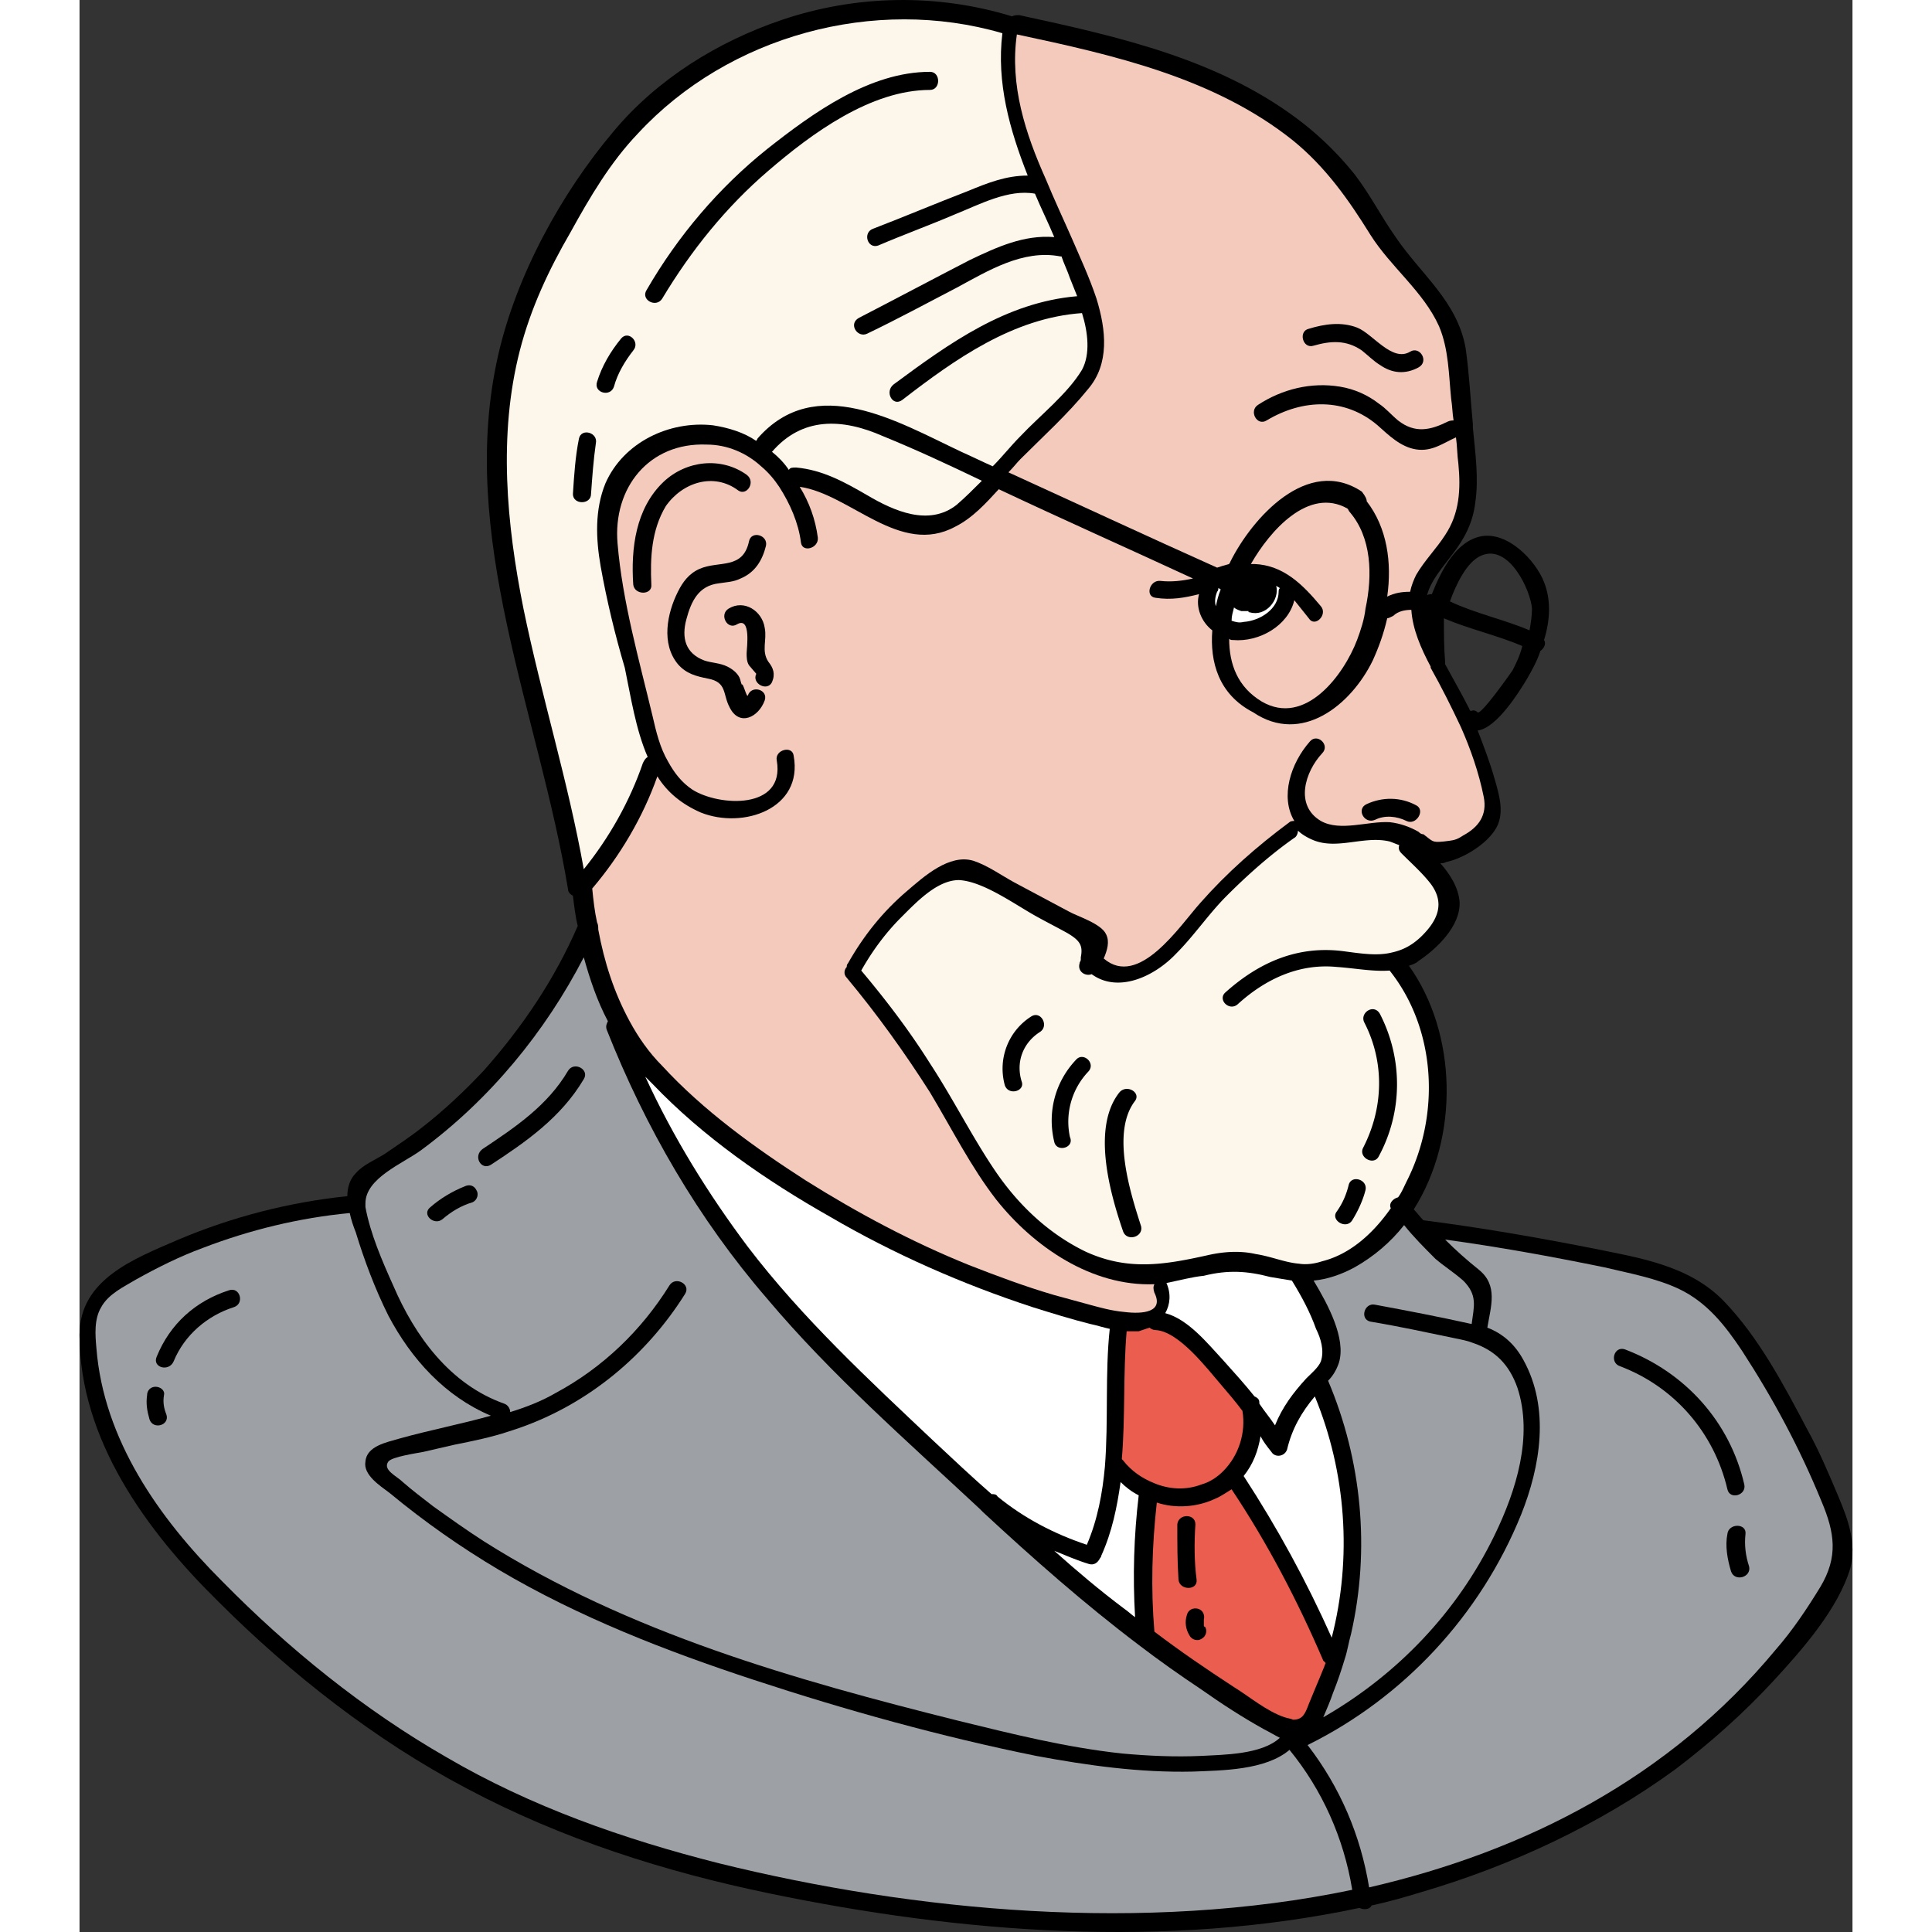
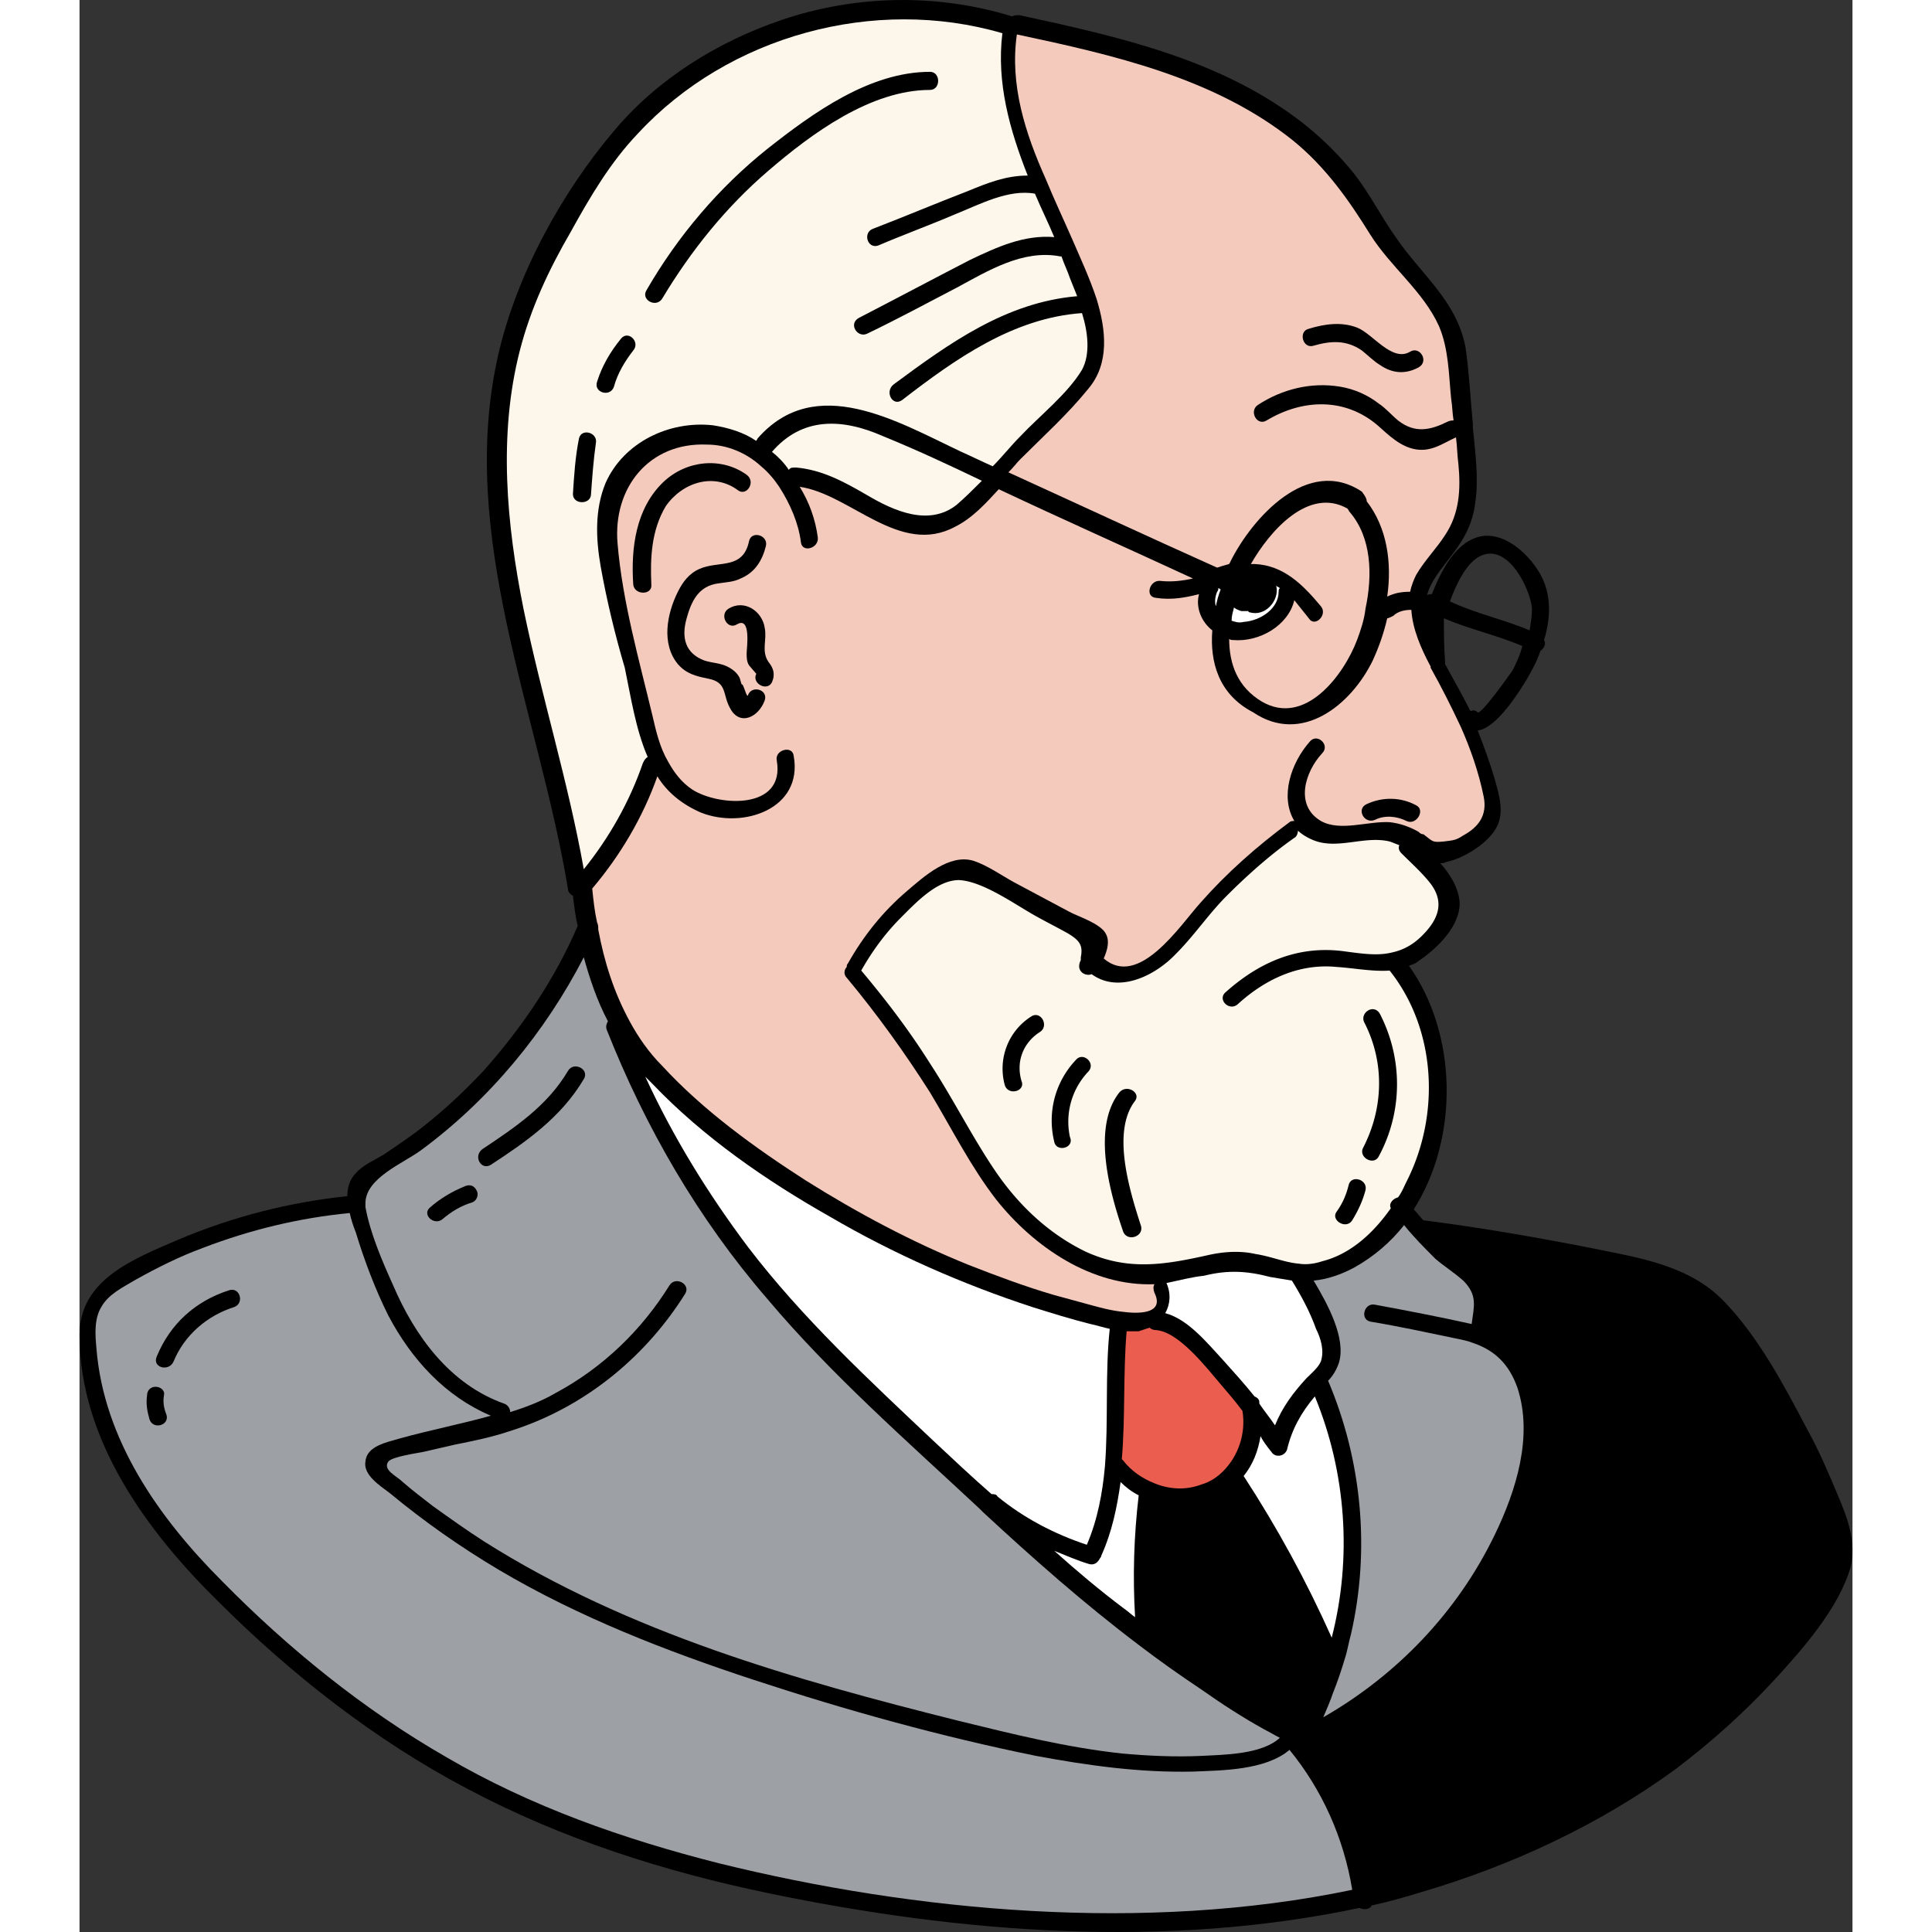
<svg xmlns="http://www.w3.org/2000/svg" preserveAspectRatio="xMidYMid meet" data-bbox="26.6 19.846 146.968 160.152" viewBox="26.6 19.846 146.968 160.152" height="200" width="200" data-type="color" role="presentation" aria-hidden="true" aria-label="">
  <rect x="26.6" y="19.846" width="146.968" height="160.152" fill="#333333" stroke="none" />
  <g>
    <path d="M172.4 143.9c-.8-1.9-1.6-3.8-2.6-5.6-1.9-3.6-4-7.6-6.9-10.6-2.9-3-7.1-3.6-11-4.4-4.6-.9-9.2-1.7-13.9-2.3-.3-.3-.5-.6-.8-.9 3.8-6 3.6-14.6-.4-20.2.3-.1.6-.2.8-.4 1.5-1 3.5-2.9 3.4-4.9-.1-1.2-.8-2.3-1.6-3.2.2 0 .3 0 .5-.1 1.4-.3 3.2-1.4 4-2.6.9-1.3.4-2.9 0-4.3s-.9-2.7-1.4-4c1.6-.2 3.5-3.3 4.1-4.3.4-.7.8-1.4 1.1-2.3.3-.2.5-.6.3-.9.5-1.6.6-3.3 0-4.8-.7-1.8-3-4.2-5.2-3.8-2.1.4-3.3 2.8-4.1 4.8-.1 0-.3 0-.4.1.3-1.2 1.2-2.2 2.1-3.4 1-1.3 1.7-2.6 1.9-4.3.3-2 0-4.1-.2-6.2V55c-.2-2.1-.3-4.2-.6-6.3-.7-3.9-3.7-6.1-5.8-9.2-1.2-1.7-2.1-3.5-3.4-5.2-1.2-1.5-2.6-2.9-4.1-4.1-6.8-5.4-15.4-7.3-23.7-9.1-.2 0-.4 0-.6.1-6.2-1.9-12.9-1.8-19.1.3-5.3 1.8-10.3 4.9-13.9 9.2-4.4 5.2-8.1 12-9.6 18.6-3.4 15 3.4 29.7 5.8 44.3 0 .2.2.4.4.5.1.8.2 1.7.4 2.5-1.9 4.4-4.6 8.4-7.8 12-1.6 1.7-3.3 3.3-5.1 4.7-1 .8-2.1 1.5-3.1 2.2-.8.5-1.8.9-2.4 1.6-.5.5-.7 1.2-.7 1.9-4.8.5-9.5 1.7-14 3.6-3.7 1.6-8.2 3.3-8.2 7.9 0 8.7 5.6 16.3 11.5 22.1 6 6 13 11.5 20.6 15.5 7.9 4.2 16.4 6.9 25.1 8.7 15.9 3.3 32.9 4.6 48.9 1.2.4.2.9.1 1-.2 1.4-.3 2.8-.7 4.1-1.1 7.5-2.2 14.8-5.6 21.1-10.2 2.9-2.2 5.6-4.6 8.1-7.3 2.4-2.6 5.4-6 6.4-9.4.5-2.1-.2-4-1-5.9zm-34.2-72.8s0 .1 0 0zm7.2 4.3c-.2.3-2.6 3.7-2.9 3.5-.2-.2-.4-.2-.6-.1 0-.1-.1-.1-.1-.2-.6-1.2-1.3-2.4-2-3.7v-.2c-.1-1.2-.1-2.4-.1-3.6 2.1.9 4.4 1.4 6.5 2.3-.2.8-.5 1.4-.8 2zm-2.6-9.5c2.3-1 4.1 2.9 4.2 4.4 0 .6-.1 1.2-.2 1.8-2.1-.9-4.5-1.4-6.6-2.4.5-1.4 1.4-3.3 2.6-3.8z" />
    <path d="M28.4 128.2c-.6 1-.5 2.3-.4 3.4.6 7.6 5.2 14.1 10.4 19.3 5.5 5.6 11.8 10.7 18.6 14.6 7 4.1 14.7 6.8 22.6 8.8 16.2 4 35.3 5.8 52.5 2.2-.7-4.3-2.5-8.3-5.2-11.6-2 1.7-5.6 1.7-8 1.8-4.4.1-8.7-.5-13-1.3-7.9-1.6-15.8-3.8-23.4-6.3-7.3-2.4-14.5-5.2-21.1-9.1-3.2-1.9-6.2-4-9.1-6.4-.8-.6-2.2-1.5-2-2.6.1-1.3 1.8-1.6 2.8-1.9 2.5-.7 5.1-1.2 7.6-1.9-3.8-1.6-6.6-4.7-8.5-8.3-1.1-2.2-2-4.6-2.7-6.9-.2-.5-.4-1.1-.5-1.6-4.2.4-8.3 1.4-12.2 2.9-1.9.7-3.7 1.6-5.5 2.6-1 .6-2.3 1.2-2.9 2.3zm4 9.3c-.2-.7-.3-1.3-.2-2 0-.4.3-.7.7-.7.4 0 .8.3.7.7-.1.6 0 1.1.2 1.6.3.9-1.1 1.3-1.4.4zm2-4.8c-.4.9-1.8.5-1.4-.4 1.1-2.7 3.2-4.6 6-5.5.9-.3 1.3 1.1.4 1.4-2.2.7-4.1 2.3-5 4.5z" fill="#9DA0A5" data-color="1" />
    <path d="M54.9 115.2c-1.5 1.1-4.6 2.3-4.6 4.4v.3c.4 2.2 1.4 4.5 2.3 6.5 1.8 4.2 4.7 8.2 9.2 9.8.3.1.5.4.5.7 1.3-.4 2.6-.9 3.8-1.6 3.9-2.1 7.1-5.2 9.4-8.9.5-.8 1.8-.1 1.3.7-3.2 5.1-8 9.1-13.7 11.1l-.9.3c-1.5.5-3 .8-4.5 1.1-.9.2-1.7.4-2.6.6-.5.1-2.6.4-2.9.8-.5.7.7 1.2 1.2 1.7.8.7 1.6 1.3 2.5 2 1.4 1 2.8 2 4.2 2.9 12 7.6 25.8 11.5 39.4 14.9 4.5 1.1 8.9 2.2 13.5 2.7 2.2.2 4.4.3 6.6.2 1.8-.1 5-.1 6.5-1.5-.4-.2-.9-.5-1.3-.7-1.8-1-3.5-2.1-5.2-3.3-1.8-1.2-3.5-2.4-5.2-3.7-4.5-3.4-8.8-7.2-12.9-11l-.3-.3c-6-5.6-12.3-11.1-17.6-17.4-5.7-6.6-10.1-14.2-13.3-22.3-.1-.3 0-.5.1-.7-.9-1.7-1.5-3.5-2-5.3-3.2 6.2-7.8 11.8-13.5 16zm1.8 5.7c-.7.6-1.8-.4-1-1 .8-.7 1.8-1.3 2.8-1.7.4-.2.8-.1 1 .3.2.3.1.8-.3 1-1 .3-1.8.8-2.5 1.4zm4-4.5c-.8.5-1.5-.7-.7-1.3 2.7-1.8 5.4-3.6 7.1-6.5.5-.8 1.8-.1 1.3.7-1.9 3.2-4.8 5.2-7.7 7.1z" fill="#9DA0A5" data-color="1" />
    <path d="M69 60.8c0 .9-1.5.9-1.5 0 .1-1.6.2-3.1.5-4.6.2-.9 1.6-.5 1.4.4-.2 1.4-.3 2.8-.4 4.2zm.8 6c-.4-2.3-.5-4.7.4-6.9 1.5-3.4 5.3-5.2 8.9-4.8 1.3.2 2.6.6 3.6 1.3 0-.1.1-.1.1-.2 4.8-5.5 11.6-1.4 16.9 1.1.9.4 1.7.8 2.6 1.2.8-.8 1.5-1.7 2.3-2.5 1.6-1.7 3.9-3.5 5.1-5.5.7-1.3.5-3.1 0-4.7-5.7.4-10.5 3.8-14.9 7.2-.8.6-1.5-.7-.7-1.3 4.6-3.4 9.3-6.8 15.2-7.3l-.6-1.5c-.2-.6-.5-1.2-.7-1.8h-.1c-3.1-.6-6 1.2-8.6 2.6-2.5 1.3-4.9 2.6-7.4 3.8-.8.4-1.6-.8-.7-1.3 3.1-1.6 6.1-3.2 9.2-4.8 2.3-1.1 4.5-2.1 7-1.9-.5-1.2-1.1-2.4-1.6-3.6-2.2-.4-4.6.9-6.6 1.7-2.1.9-4.3 1.7-6.4 2.6-.9.3-1.3-1.1-.4-1.4 2.6-1 5.2-2.1 7.8-3.1 1.7-.7 3.2-1.3 5-1.3-1.5-3.8-2.6-7.7-2.1-11.8-10.6-3.1-22.7.2-30.2 8.3-2.3 2.4-4 5.3-5.6 8.2-1.8 3.1-3.3 6.3-4.2 9.8-1.8 7-1.1 14.4.3 21.4 1.5 7.3 3.7 14.3 5 21.6 2.1-2.6 3.8-5.6 4.9-8.8.1-.2.2-.4.4-.5-1-2.3-1.4-5-1.9-7.4-.8-2.7-1.5-5.6-2-8.4zm1.1-14.9c-.3.9-1.7.5-1.4-.4.4-1.3 1.1-2.5 2-3.6.6-.7 1.6.3 1 1-.7.9-1.3 1.9-1.6 3zm4-7.3c-.5.8-1.8.1-1.3-.7 2.6-4.5 6-8.5 10-11.7 3.8-3 8.5-6.4 13.5-6.4.9 0 .9 1.5 0 1.5-4.9 0-9.8 3.6-13.4 6.7-3.5 3-6.4 6.6-8.8 10.6z" fill="#FCF6EB" data-color="2" />
    <path d="m74.1 109.7-.6-.6c2.3 5 5.2 9.7 8.5 14.1 4.5 5.9 10 11 15.4 16.1 1.6 1.5 3.2 3 4.8 4.4.2 0 .4 0 .5.2 2.2 1.8 4.7 3.1 7.4 4 .9-2.1 1.3-4.3 1.5-6.5.3-3.8 0-7.7.4-11.4-.5-.1-1.1-.3-1.6-.4-1.6-.4-3.2-.9-4.8-1.4-5.8-1.9-11.5-4.4-16.8-7.5-5.3-3-10.5-6.6-14.7-11z" fill="#FFFFFF" data-color="3" />
    <path d="M84 57.3c.5.4 1 .9 1.4 1.5.1-.2.3-.2.6-.2 2.2.2 4 1.2 5.9 2.3 2.2 1.3 5.1 2.6 7.4.8.7-.6 1.4-1.3 2.1-2-2.7-1.3-5.5-2.6-8.2-3.7-3.4-1.5-6.7-1.6-9.2 1.3z" fill="#FCF6EB" data-color="2" />
    <path d="M94.7 95.9c-1.3 1.3-2.4 2.8-3.3 4.4 2.1 2.5 4 5 5.7 7.7 1.9 2.9 3.5 6.1 5.4 8.9 1.9 2.8 4.4 5.2 7.5 6.7 3.5 1.6 6.5 1.1 10.1.3 1.3-.3 2.7-.4 4-.1 1.3.2 2.4.7 3.6.8.6.1 1.3 0 1.9-.2 2.4-.6 4.3-2.4 5.7-4.4-.2-.4.2-.8.6-.9.3-.4.5-.9.7-1.3 2.8-5.5 2.5-12.6-1.4-17.5-1.4.1-2.9-.2-4.4-.3-3.1-.3-5.9 1-8.2 3.1-.7.6-1.7-.4-1-1 2.8-2.5 6-3.9 9.8-3.4 1.5.2 2.8.4 4 .1.9-.2 1.7-.6 2.5-1.4 1.3-1.3 1.9-2.7.7-4.3-.7-.9-1.6-1.7-2.4-2.5-.2-.2-.3-.4-.2-.7-.3-.1-.5-.2-.8-.3-2.1-.5-4.3.7-6.3-.1-.5-.2-1-.5-1.3-.8 0 .2-.1.5-.3.6-2 1.4-3.9 3.1-5.6 4.8-1.5 1.5-2.7 3.3-4.2 4.8-1.8 1.9-4.8 3.3-7 1.7-.5.2-1.2-.2-1-.9 0-.1.1-.2.1-.3v-.2c.2-1-.1-1.4-1.1-2-.9-.5-1.7-.9-2.6-1.4-1.8-1-4.4-2.9-6.4-3-1.8 0-3.5 1.8-4.8 3.1zm8.6 13.9c-.6-2.2.3-4.5 2.2-5.7.8-.5 1.5.8.7 1.3-1.4.9-2 2.5-1.5 4.1.3.8-1.1 1.2-1.4.3zm4.1 4.7c-.6-2.5.1-5 1.8-6.8.6-.7 1.7.3 1 1a6.03 6.03 0 0 0-1.5 5.4c.4.9-1.1 1.3-1.3.4zm5.7 7.4c-1.1-3.2-2.6-8.6-.3-11.5.6-.7 1.8 0 1.3.7-2 2.6-.4 7.6.5 10.4.2.9-1.2 1.3-1.5.4zm19-.9c-.5.8-1.8 0-1.3-.7s.8-1.4 1-2.2c.2-.9 1.6-.5 1.4.4-.2.8-.6 1.7-1.1 2.5zm2.2-5.3c-.4.8-1.7.1-1.3-.7 1.7-3.3 1.8-7.1.1-10.4-.4-.8.8-1.6 1.3-.7 1.9 3.7 1.9 8.1-.1 11.8z" fill="#FCF6EB" data-color="2" />
    <path d="M110.3 149.5c-1-.3-1.9-.7-2.9-1.1 1.9 1.7 3.8 3.3 5.8 4.8.3.2.6.5.9.7-.2-3.4-.1-6.7.3-10.1-.6-.3-1.1-.7-1.5-1.1-.3 2.1-.7 4.1-1.6 6.1 0 .1-.1.2-.1.2-.2.4-.5.6-.9.5z" fill="#FFFFFF" data-color="3" />
    <path d="M113.4 130.2c-.3 3.5-.1 7.1-.4 10.6l.1.1c.7.9 1.6 1.5 2.6 1.9 1.2.5 2.6.6 3.9.1.7-.2 1.3-.6 1.8-1.1 1.3-1.3 1.9-3.2 1.6-5-.6-.8-1.2-1.5-1.8-2.2-1.2-1.4-3.5-4.4-5.4-4.5-.2 0-.4-.1-.5-.2l-.9.3h-1z" fill="#EA5D4F" data-color="4" />
    <path d="M116.7 126.2c.4.9.3 1.8-.1 2.5 1.9.5 3.5 2.5 4.8 3.9.9 1 1.8 2 2.6 3 .2.1.4.2.4.5v.1c.4.6.9 1.2 1.3 1.8.6-1.5 1.5-2.7 2.6-3.9.4-.4 1-.9 1.2-1.4.3-.9 0-1.9-.4-2.7-.5-1.4-1.2-2.7-2-4l-1.8-.3c-1.9-.5-3.5-.6-5.5-.1-1 .1-2.1.4-3.1.6z" fill="#FFFFFF" data-color="3" />
-     <path d="M120.7 144.1c-1.5.7-3.3.8-4.8.3-.4 3.6-.5 7.1-.2 10.7 2.1 1.6 4.3 3.1 6.6 4.6 1.3.8 2.7 2 4.2 2.5.3.1.5.1.7.2.8 0 1-.5 1.3-1.3.4-1 .8-1.9 1.2-2.9.1-.2.1-.3.2-.5l-.2-.2c-2.1-4.9-4.6-9.7-7.6-14.2-.5.3-.9.6-1.4.8zm-3.1 2.1c.1-.9 1.5-.9 1.5 0-.1 1.5-.1 3.1.1 4.6.1.9-1.4.9-1.5 0-.1-1.5-.1-3-.1-4.6zm2.2 8.2v.2s0 .1.1.1c.2.3.1.8-.3 1-.3.2-.8.1-1-.3-.3-.5-.4-1.1-.2-1.7.1-.4.5-.6.9-.5.4.1.6.5.5.9v.3z" fill="#EA5D4F" data-color="4" />
    <path d="M120.8 70.1c.1-.5.2-.9.4-1.4-.1 0-.1-.1-.2-.1 0 .1 0 .2-.1.3-.2.5-.2.9-.1 1.2z" fill="#FFFFFF" data-color="3" />
    <path d="M124.5 138.9c-.2 1.2-.6 2.3-1.4 3.3 2.8 4.3 5.2 8.7 7.3 13.4 1.7-6.6 1.2-13.7-1.4-20-1.1 1.3-1.9 2.7-2.3 4.4-.2.6-1 .7-1.3.2-.4-.5-.7-.9-.9-1.3z" fill="#FFFFFF" data-color="3" />
    <path d="M124.6 78c3.6 2.1 6.8-2.2 7.9-5.1.3-.8.6-1.7.7-2.6.6-2.8.5-5.9-1.3-8-.1-.1-.1-.2-.2-.3-3.2-1.8-6.4 1.8-8 4.6h.3c2.4.1 4 1.7 5.5 3.5.6.7-.5 1.8-1 1l-1.2-1.5c-.5 2.1-2.9 3.5-5.1 3.3-.1 0-.2 0-.3-.1 0 2.1.7 4 2.7 5.2z" fill="#F4CABD" data-color="5" />
    <path d="M122.3 70.2c-.1.4-.2.7-.2 1.1.3.1.6.2 1 .1 1.4-.1 2.9-1.1 2.9-2.5 0-.1 0-.2.1-.3-.1-.1-.2-.1-.3-.2.3 1.2-.9 2.6-2.2 2.2-.1 0-.1 0-.1-.1h-.6c-.3-.1-.5-.2-.6-.3z" fill="#FFFFFF" data-color="3" />
-     <path d="M128.4 164.5c2.7 3.5 4.4 7.5 5.1 11.8 13-3 24.9-9.1 33.7-19.7 1.4-1.6 2.6-3.4 3.7-5.2 1.5-2.5 1.2-4.5.1-7.1-1.8-4.4-4-8.5-6.6-12.5-1.4-2.1-2.9-4-5.2-5.1-1.9-.9-4.1-1.3-6.2-1.8-4.4-.9-8.8-1.7-13.2-2.3.9.9 1.8 1.7 2.8 2.5 1.6 1.3 1 3 .7 4.8 1.3.5 2.3 1.4 3 2.7 2.2 4 1.4 8.8-.2 12.8-3.4 8.4-9.8 15.2-17.7 19.1zm25.9-31.4c-.9-.3-.5-1.7.4-1.4 5 1.9 8.7 6 9.9 11.2.2.9-1.2 1.3-1.4.4-1.1-4.7-4.4-8.5-8.9-10.2zm9.2 17c-.3-1-.5-2.1-.3-3.1.1-.9 1.6-.9 1.5 0-.1.9 0 1.8.3 2.7.2.9-1.2 1.3-1.5.4z" fill="#9DA0A5" data-color="1" />
    <path d="M133.3 61.4c1.7 2.2 2.1 5.1 1.7 7.9.6-.3 1.2-.4 1.9-.4.1-.5.3-1 .5-1.4.7-1.2 1.7-2.2 2.4-3.3 1.2-1.8 1.3-3.8 1.1-5.9-.1-.7-.1-1.5-.2-2.2-1.1.5-2 1.2-3.3 1-1.3-.2-2.3-1.2-3.2-2-2.7-2.3-6.2-2.2-9.2-.4-.8.5-1.5-.8-.7-1.3 2-1.3 4.4-1.9 6.8-1.5 1.2.2 2.3.7 3.2 1.4.6.4 1 .9 1.6 1.4 1.4 1.1 2.7.8 4.1.1.2-.1.4-.1.5-.1-.1-.6-.1-1.2-.2-1.8-.2-2-.2-4.1-1-6-1.3-2.9-4-4.9-5.7-7.6-1.8-2.9-3.7-5.6-6.4-7.8-6.5-5.2-14.9-7.1-22.9-8.8-.6 4.2.7 8.2 2.4 12 .7 1.7 1.5 3.4 2.2 5 .6 1.4 1.4 3.1 2 4.9.8 2.6 1.1 5.4-.7 7.5-1.7 2.1-3.7 3.9-5.6 5.8-.3.3-.6.7-1 1.1 5.7 2.6 11.5 5.3 17.3 7.9.3-.1.6-.2 1-.3 0-.1.1-.1.1-.2 1.8-3.6 6.4-8.8 10.9-5.8.3.4.4.6.4.8zm-4.4-12.9c-.9.3-1.3-1.2-.4-1.4 1.3-.4 2.7-.6 4-.1 1.3.5 2.9 2.9 4.4 2 .8-.5 1.6.8.7 1.3-1.1.6-2.2.5-3.2-.2-.5-.3-1-.8-1.5-1.2-1.3-.9-2.6-.8-4-.4z" fill="#F4CABD" data-color="5" />
    <path d="M74 68.3c.1.9-1.4.9-1.5 0-.2-3 .2-6.3 2.5-8.5 1.9-1.8 4.8-2.1 6.9-.6.8.6 0 1.8-.7 1.3-2-1.5-4.6-.7-6 1.3-1.2 2-1.3 4.3-1.2 6.5zm10 8.1c-.4.8-1.7.1-1.3-.7l-.6-.7c-.2-.3-.2-.7-.2-1 0-.4.4-3.1-.8-2.4-.8.5-1.5-.8-.7-1.3 1.3-.8 2.8.2 3 1.6.2 1-.3 1.9.3 2.8.4.5.6 1 .3 1.7zm-2 1.1c.3-.9 1.7-.5 1.4.4-.5 1.4-2.1 2.2-2.9.6-.6-1.1-.2-2.1-1.8-2.4-1-.2-1.8-.4-2.5-1.2-1.4-1.7-.9-4.2 0-6 .4-.8.9-1.5 1.8-1.9 1.6-.7 3.6.1 4.1-2.3.2-.9 1.6-.5 1.4.4-.3 1.2-.9 2.2-2.1 2.7-.6.3-1.2.3-1.8.4-1.7.2-2.3 1.5-2.7 3-.4 1.5-.1 2.8 1.5 3.4.6.2 1.3.2 1.9.5.4.2.8.5 1 .9.1.2.1.4.2.6.1-.2.4 1.1.5.9zm54.6 10.4c-.8-.4-1.8-.5-2.6-.1-.9.4-1.6-.9-.7-1.3 1.3-.6 2.8-.6 4.1.1.8.4 0 1.7-.8 1.3zm-16.1-15.8c-.9-.7-1.4-1.9-1.1-3-1.2.3-2.3.5-3.6.3-.9-.1-.5-1.5.4-1.4s1.8 0 2.7-.2c-5.4-2.5-10.8-4.9-16.1-7.4-1.1 1.2-2.2 2.4-3.6 3.1-4.6 2.5-8.7-2.7-12.9-3.3.8 1.3 1.3 2.7 1.5 4.2.1.9-1.3 1.3-1.4.4-.2-1.6-.9-3.2-1.8-4.6-.4-.6-.9-1.2-1.5-1.7-1.2-1.1-2.8-1.8-4.5-1.8-4.8-.2-7.8 3.6-7.4 8.2.4 4.8 1.8 9.7 2.9 14.3.3 1.3.6 2.6 1.3 3.8.5.9 1.1 1.7 2 2.3 2.2 1.4 7.7 1.7 7-2.4-.2-.9 1.3-1.3 1.4-.4.8 4.4-4.2 6.1-7.7 4.7-1.6-.7-2.8-1.7-3.6-3-1.2 3.4-3.1 6.6-5.4 9.3.1 1 .2 1.9.4 2.8.1.2.1.4.1.6.5 2.7 1.3 5.2 2.6 7.6.7 1.3 1.6 2.6 2.7 3.7 3.4 3.7 7.7 6.8 11.9 9.5 4.3 2.7 8.8 5.1 13.5 7 2.3.9 4.7 1.8 7.1 2.5l3.3.9c.4.1 1.4.4 2.5.5 1.6.2 3.3 0 2.5-1.6-.1-.3-.1-.5 0-.7-5.2.2-10-3.1-13.1-7-2.1-2.7-3.7-5.9-5.5-8.9-2.1-3.3-4.4-6.5-6.9-9.5-.3-.3-.2-.7 0-.9 0-.1 0-.2.1-.3 1.3-2.3 2.9-4.3 4.9-6 1.4-1.2 3.5-3.1 5.5-2.5 1.2.4 2.3 1.2 3.4 1.8l4.5 2.4c.7.4 2.7 1 3.1 1.9.3.6.1 1.3-.2 2 2.9 2.5 6.3-2.7 8-4.6 2.2-2.5 4.7-4.7 7.4-6.7.1-.1.3-.1.4-.1-1.2-2-.3-4.8 1.3-6.6.6-.7 1.7.3 1 1-1.4 1.5-2.3 4.3-.1 5.6 1.6.9 3.9 0 5.7.1.9.1 1.7.4 2.4.8.1.1.2.2.4.2.8.6.7.7 1.7.6.8-.1 1-.1 1.6-.5 1.3-.7 2-1.7 1.7-3.2-.4-2-1.1-4-1.9-5.8-.8-1.7-1.6-3.3-2.5-4.9v-.1c-.8-1.5-1.5-3.1-1.6-4.7-.5 0-1.1.1-1.5.5-.2.1-.4.2-.5.2-.3 1.3-.7 2.4-1.2 3.5-1.8 3.7-5.9 7-9.9 4.3-2.9-1.5-3.6-4.2-3.4-6.8z" fill="#F4CABD" data-color="5" />
    <path d="M139 124.2c-.9-.9-1.8-1.8-2.6-2.8-1.1 1.4-2.5 2.6-4.1 3.5-1.1.6-2.3 1-3.4 1.1 1.2 2 2.7 4.8 2.1 6.8-.2.6-.5 1.1-.9 1.5 2.8 6.6 3.5 14 1.9 21-.2.7-.3 1.4-.5 2-.3 1-.6 1.9-1 2.9-.2.6-.5 1.3-.8 2 6.1-3.5 11.1-8.7 14.2-15.1 1.8-3.7 3.2-8.2 1.9-12.2-.7-2-1.9-3.1-3.6-3.7-.5-.2-1-.3-1.5-.4-2.4-.5-4.7-1-7.1-1.4-.9-.2-.5-1.6.4-1.4 2.7.5 5.3 1 8 1.6.2-1.5.5-2.4-.7-3.6-.8-.7-1.6-1.2-2.3-1.8z" fill="#9DA0A5" data-color="1" />
  </g>
</svg>